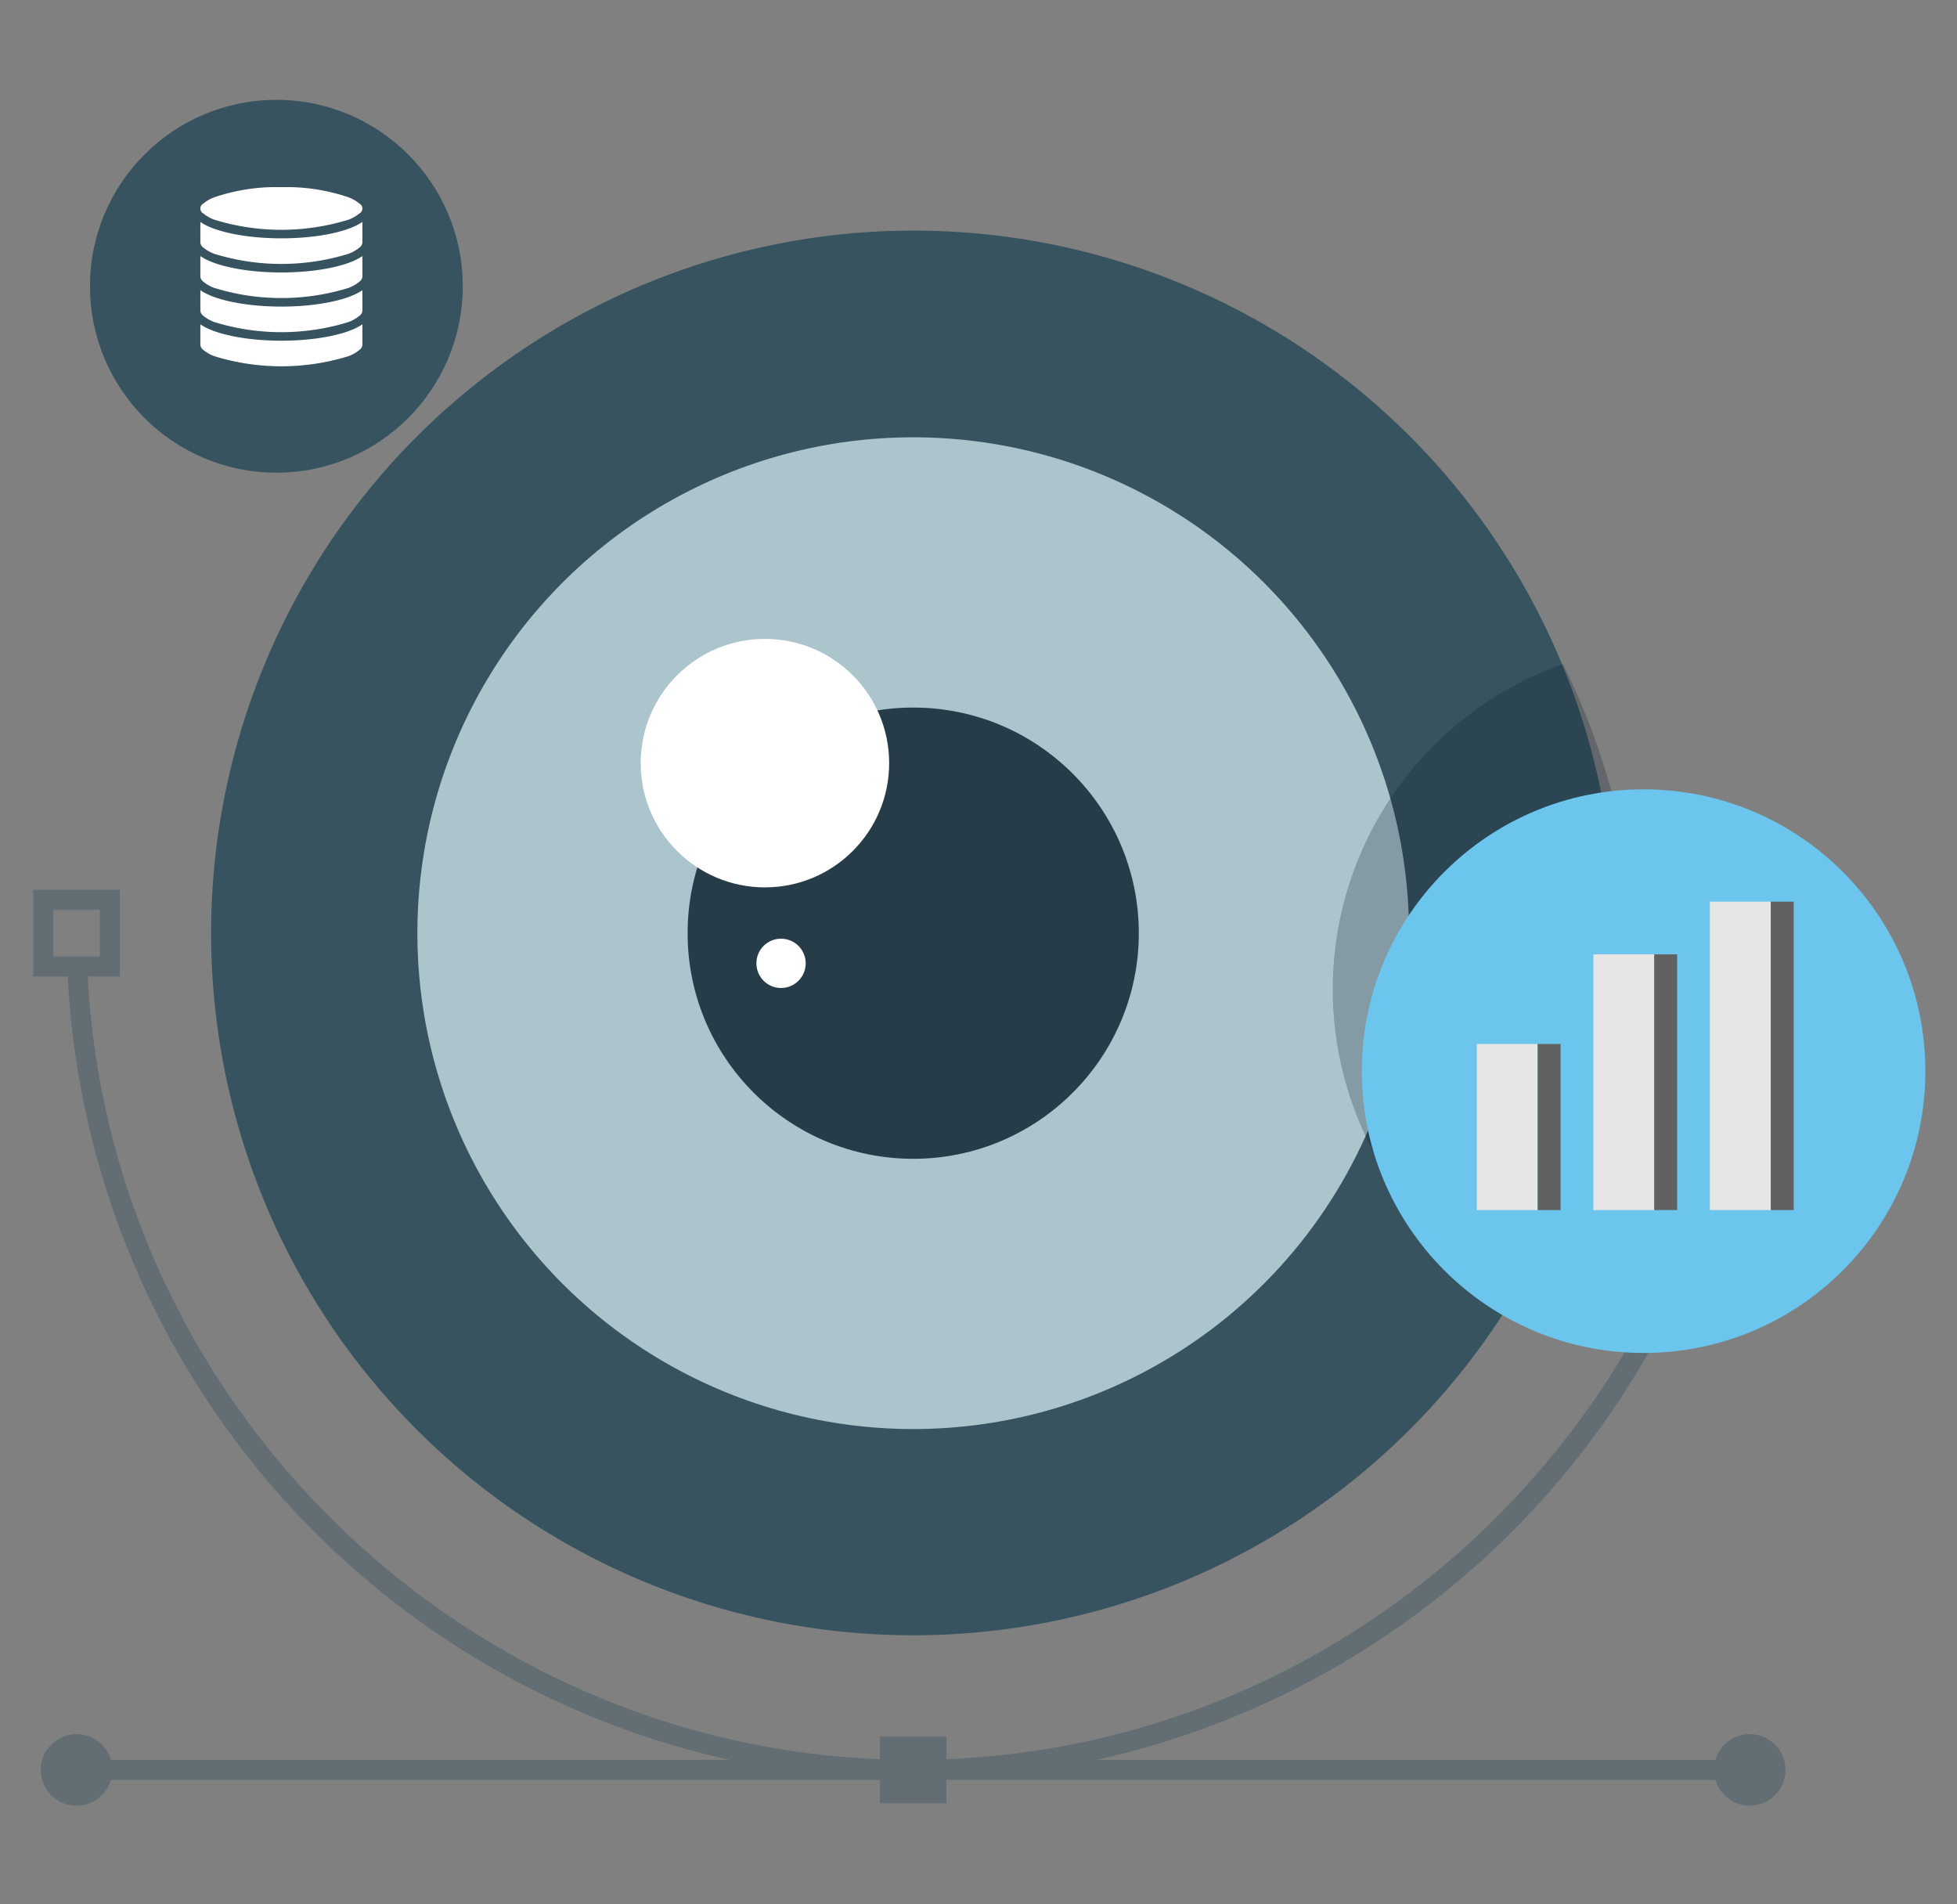
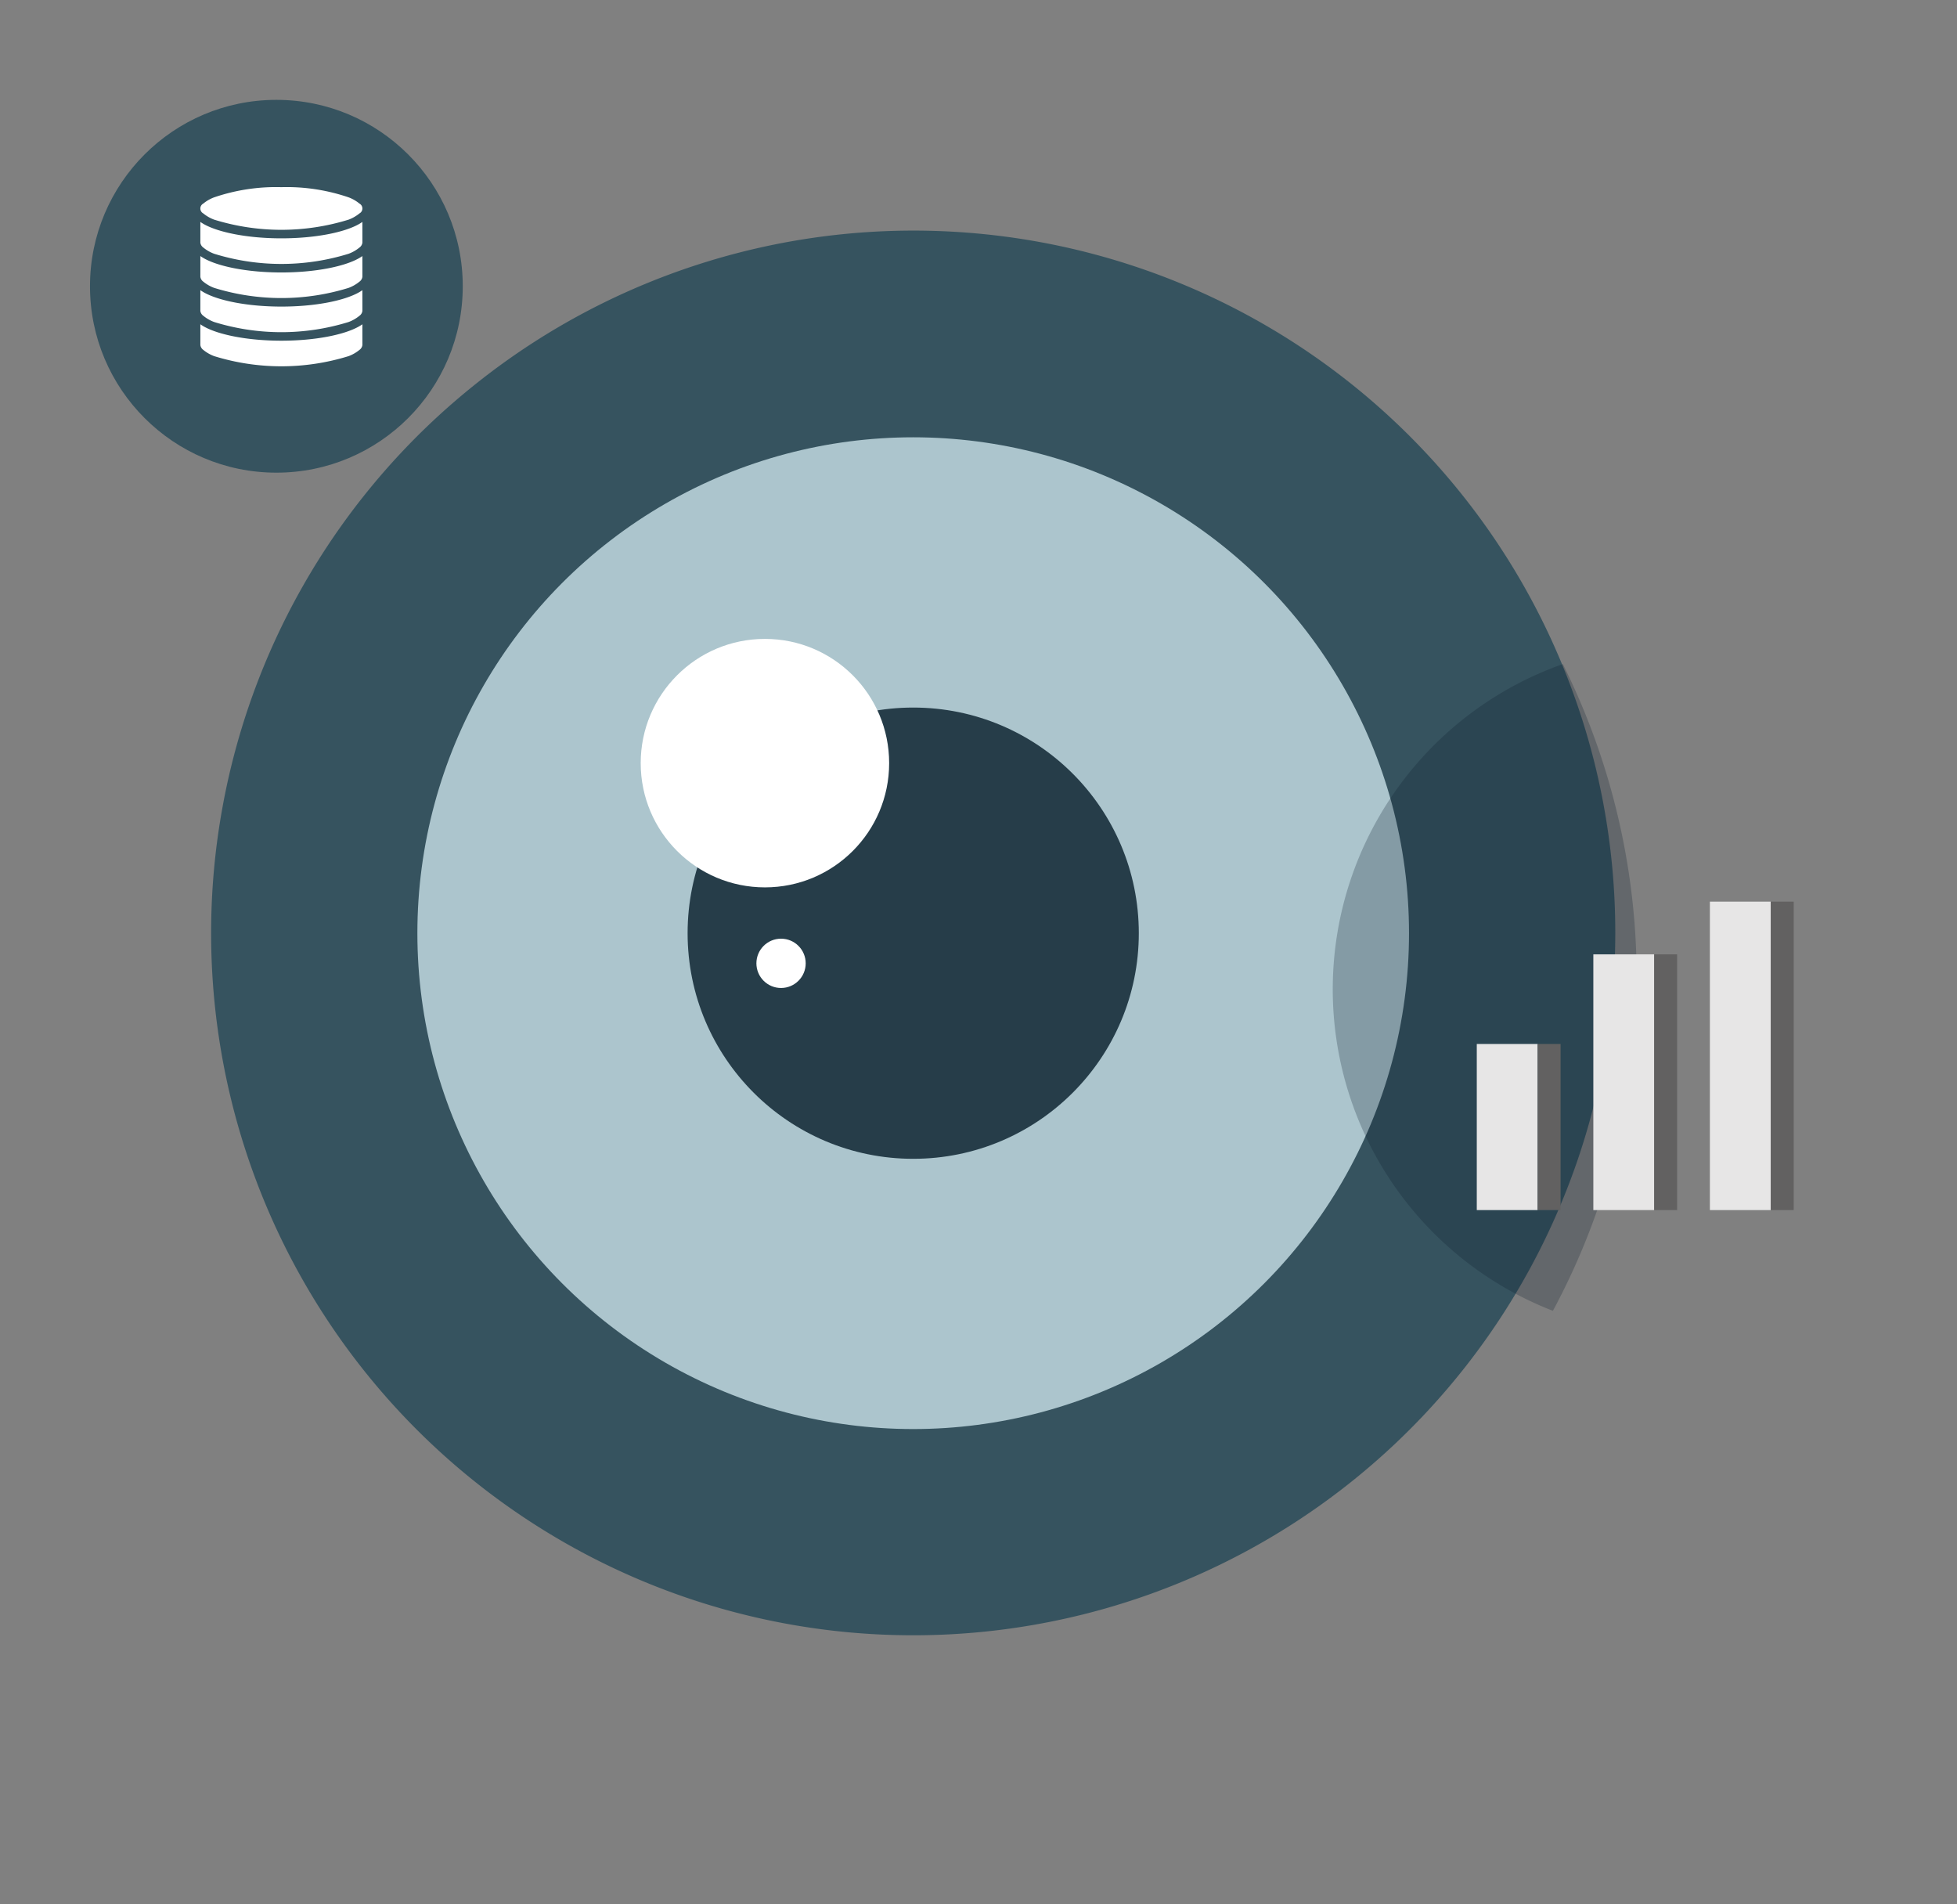
<svg xmlns="http://www.w3.org/2000/svg" width="294" height="286" viewBox="0 0 294 286">
  <rect x="0" y="0" width="294" height="286" fill="#808080" stroke="none" />
  <defs>
    <clipPath id="clip-path">
      <rect id="Rectángulo_4188" data-name="Rectángulo 4188" width="294" height="286" transform="translate(-3384 1040)" fill="#fff" stroke="#707070" stroke-width="1" />
    </clipPath>
  </defs>
  <g id="why_02" transform="translate(3384 -1040)" clip-path="url(#clip-path)">
    <g id="Grupo_9252" data-name="Grupo 9252" transform="translate(-11922.573 -3281.739)">
      <g id="Grupo_8867" data-name="Grupo 8867" transform="translate(8534.239 4258.739)">
        <g id="Grupo_8864" data-name="Grupo 8864" transform="translate(9.334 97.64)">
-           <path id="Trazado_3419" data-name="Trazado 3419" d="M9047.5,5183a105.473,105.473,0,1,1-175.432-78.934q2.177-1.926,4.457-3.735A105.421,105.421,0,0,1,9047.5,5183Z" transform="translate(-8809.837 -5077.472)" fill="#36535f" />
+           <path id="Trazado_3419" data-name="Trazado 3419" d="M9047.5,5183a105.473,105.473,0,1,1-175.432-78.934q2.177-1.926,4.457-3.735A105.421,105.421,0,0,1,9047.5,5183" transform="translate(-8809.837 -5077.472)" fill="#36535f" />
          <circle id="Elipse_118" data-name="Elipse 118" cx="74.487" cy="74.487" r="74.487" transform="translate(57.703 31.047)" fill="#acc5cd" />
          <circle id="Elipse_119" data-name="Elipse 119" cx="33.892" cy="33.892" r="33.892" transform="translate(98.299 71.643)" fill="#263d49" />
          <circle id="Elipse_120" data-name="Elipse 120" cx="18.662" cy="18.662" r="18.662" transform="translate(91.253 61.33)" fill="#fff" />
          <circle id="Elipse_121" data-name="Elipse 121" cx="3.703" cy="3.703" r="3.703" transform="translate(108.634 106.361)" fill="#fff" />
-           <path id="Trazado_3420" data-name="Trazado 3420" d="M8871.709,5920.843h5.178v-13.01h-13.01v13.01h4.817c-3.291,63.56-55.249,115.05-119,117.57v-3.393h-10v3.393c-63.746-2.517-115.708-54.008-119-117.57h4.82v-13.01h-13.01v13.01h5.175a127.2,127.2,0,0,0,99.437,117.677h-92.953a5.369,5.369,0,1,0,0,3.008h115.527v3.5h10v-3.5h115.528a5.37,5.37,0,1,0,0-3.008h-92.961a127.2,127.2,0,0,0,99.44-117.677Zm-4.822-3.009v-6.99h6.989v6.99Zm-251.365,0v-6.99h6.988v6.99Z" transform="translate(-8612.509 -5808.806)" fill="#36535f" opacity="0.4" />
        </g>
        <g id="Grupo_8866" data-name="Grupo 8866" transform="translate(0 0)">
          <path id="Trazado_3421" data-name="Trazado 3421" d="M10061.966,5212.281a51.8,51.8,0,0,1-63.895-73.191A105.7,105.7,0,0,1,10061.966,5212.281Z" transform="translate(-3752.173 -10346.351) rotate(42)" fill="#0f1f2c" opacity="0.25" style="isolation: isolate" />
-           <circle id="Elipse_122" data-name="Elipse 122" cx="42.331" cy="42.331" r="42.331" transform="translate(208.921 181.569)" fill="#6bc5ec" />
          <g id="Grupo_8865" data-name="Grupo 8865" transform="translate(226.191 198.437)">
            <rect id="Rectángulo_3876" data-name="Rectángulo 3876" width="9.145" height="46.331" transform="translate(35.02)" fill="#e7e6e6" />
            <rect id="Rectángulo_3877" data-name="Rectángulo 3877" width="3.446" height="46.331" transform="translate(44.165)" fill="#626161" />
            <rect id="Rectángulo_3878" data-name="Rectángulo 3878" width="9.144" height="38.413" transform="translate(17.511 7.918)" fill="#e7e6e6" />
            <rect id="Rectángulo_3879" data-name="Rectángulo 3879" width="3.446" height="38.413" transform="translate(26.654 7.918)" fill="#626161" />
            <rect id="Rectángulo_3880" data-name="Rectángulo 3880" width="9.145" height="24.95" transform="translate(0 21.381)" fill="#e7e6e6" />
            <rect id="Rectángulo_3881" data-name="Rectángulo 3881" width="3.446" height="24.95" transform="translate(9.145 21.381)" fill="#626161" />
          </g>
          <circle id="Elipse_167" data-name="Elipse 167" cx="28" cy="28" r="28" transform="translate(17.854 78)" fill="#36535f" />
        </g>
      </g>
      <g id="Grupo_8914" data-name="Grupo 8914" transform="translate(8568.668 4349.854)">
        <path id="Trazado_3532" data-name="Trazado 3532" d="M10004.406,4541.428a5.464,5.464,0,0,1-.469.3c-2.194,1.27-6.61,2.165-11.7,2.165s-9.508-.9-11.7-2.165c-.169-.1-.325-.2-.471-.3v3.107a1.065,1.065,0,0,0,.441.738,5.7,5.7,0,0,0,1.636.939,34.154,34.154,0,0,0,20.192,0,5.709,5.709,0,0,0,1.634-.939,1.058,1.058,0,0,0,.441-.738Z" transform="translate(-9980.062 -4520.831)" fill="#fff" fill-rule="evenodd" />
        <path id="Trazado_3533" data-name="Trazado 3533" d="M10004.406,4498.452a5.464,5.464,0,0,1-.469.3c-2.194,1.27-6.61,2.165-11.7,2.165s-9.508-.9-11.7-2.165c-.169-.1-.325-.2-.471-.3v3.107a1.064,1.064,0,0,0,.441.737,5.7,5.7,0,0,0,1.636.939,34.154,34.154,0,0,0,20.192,0,5.709,5.709,0,0,0,1.634-.939,1.057,1.057,0,0,0,.441-.737Z" transform="translate(-9980.062 -4482.979)" fill="#fff" fill-rule="evenodd" />
        <path id="Trazado_3534" data-name="Trazado 3534" d="M10004.406,4455.477c-.144.1-.3.2-.469.3-2.194,1.27-6.61,2.164-11.7,2.164s-9.508-.895-11.7-2.164c-.169-.1-.325-.2-.471-.3v3.105a1.066,1.066,0,0,0,.441.738,5.651,5.651,0,0,0,1.636.938,34.154,34.154,0,0,0,20.192,0,5.664,5.664,0,0,0,1.634-.938,1.059,1.059,0,0,0,.441-.738Z" transform="translate(-9980.062 -4445.129)" fill="#fff" fill-rule="evenodd" />
        <path id="Trazado_3535" data-name="Trazado 3535" d="M10004.406,4412.5c-.144.1-.3.2-.469.3-2.194,1.269-6.61,2.164-11.7,2.164s-9.508-.9-11.7-2.164c-.169-.1-.325-.2-.471-.3v3.107a1.065,1.065,0,0,0,.441.738,5.673,5.673,0,0,0,1.636.938,34.133,34.133,0,0,0,20.192,0,5.686,5.686,0,0,0,1.634-.938,1.058,1.058,0,0,0,.441-.738Z" transform="translate(-9980.062 -4407.278)" fill="#fff" fill-rule="evenodd" />
        <path id="Trazado_3536" data-name="Trazado 3536" d="M9992.234,4368.712a28.745,28.745,0,0,1,10.1,1.527,5.7,5.7,0,0,1,1.634.939.838.838,0,0,1,0,1.476,5.732,5.732,0,0,1-1.634.938,34.154,34.154,0,0,1-20.192,0,5.718,5.718,0,0,1-1.636-.938.838.838,0,0,1,0-1.476,5.684,5.684,0,0,1,1.636-.939A28.743,28.743,0,0,1,9992.234,4368.712Z" transform="translate(-9980.062 -4368.712)" fill="#fff" fill-rule="evenodd" />
      </g>
    </g>
  </g>
</svg>